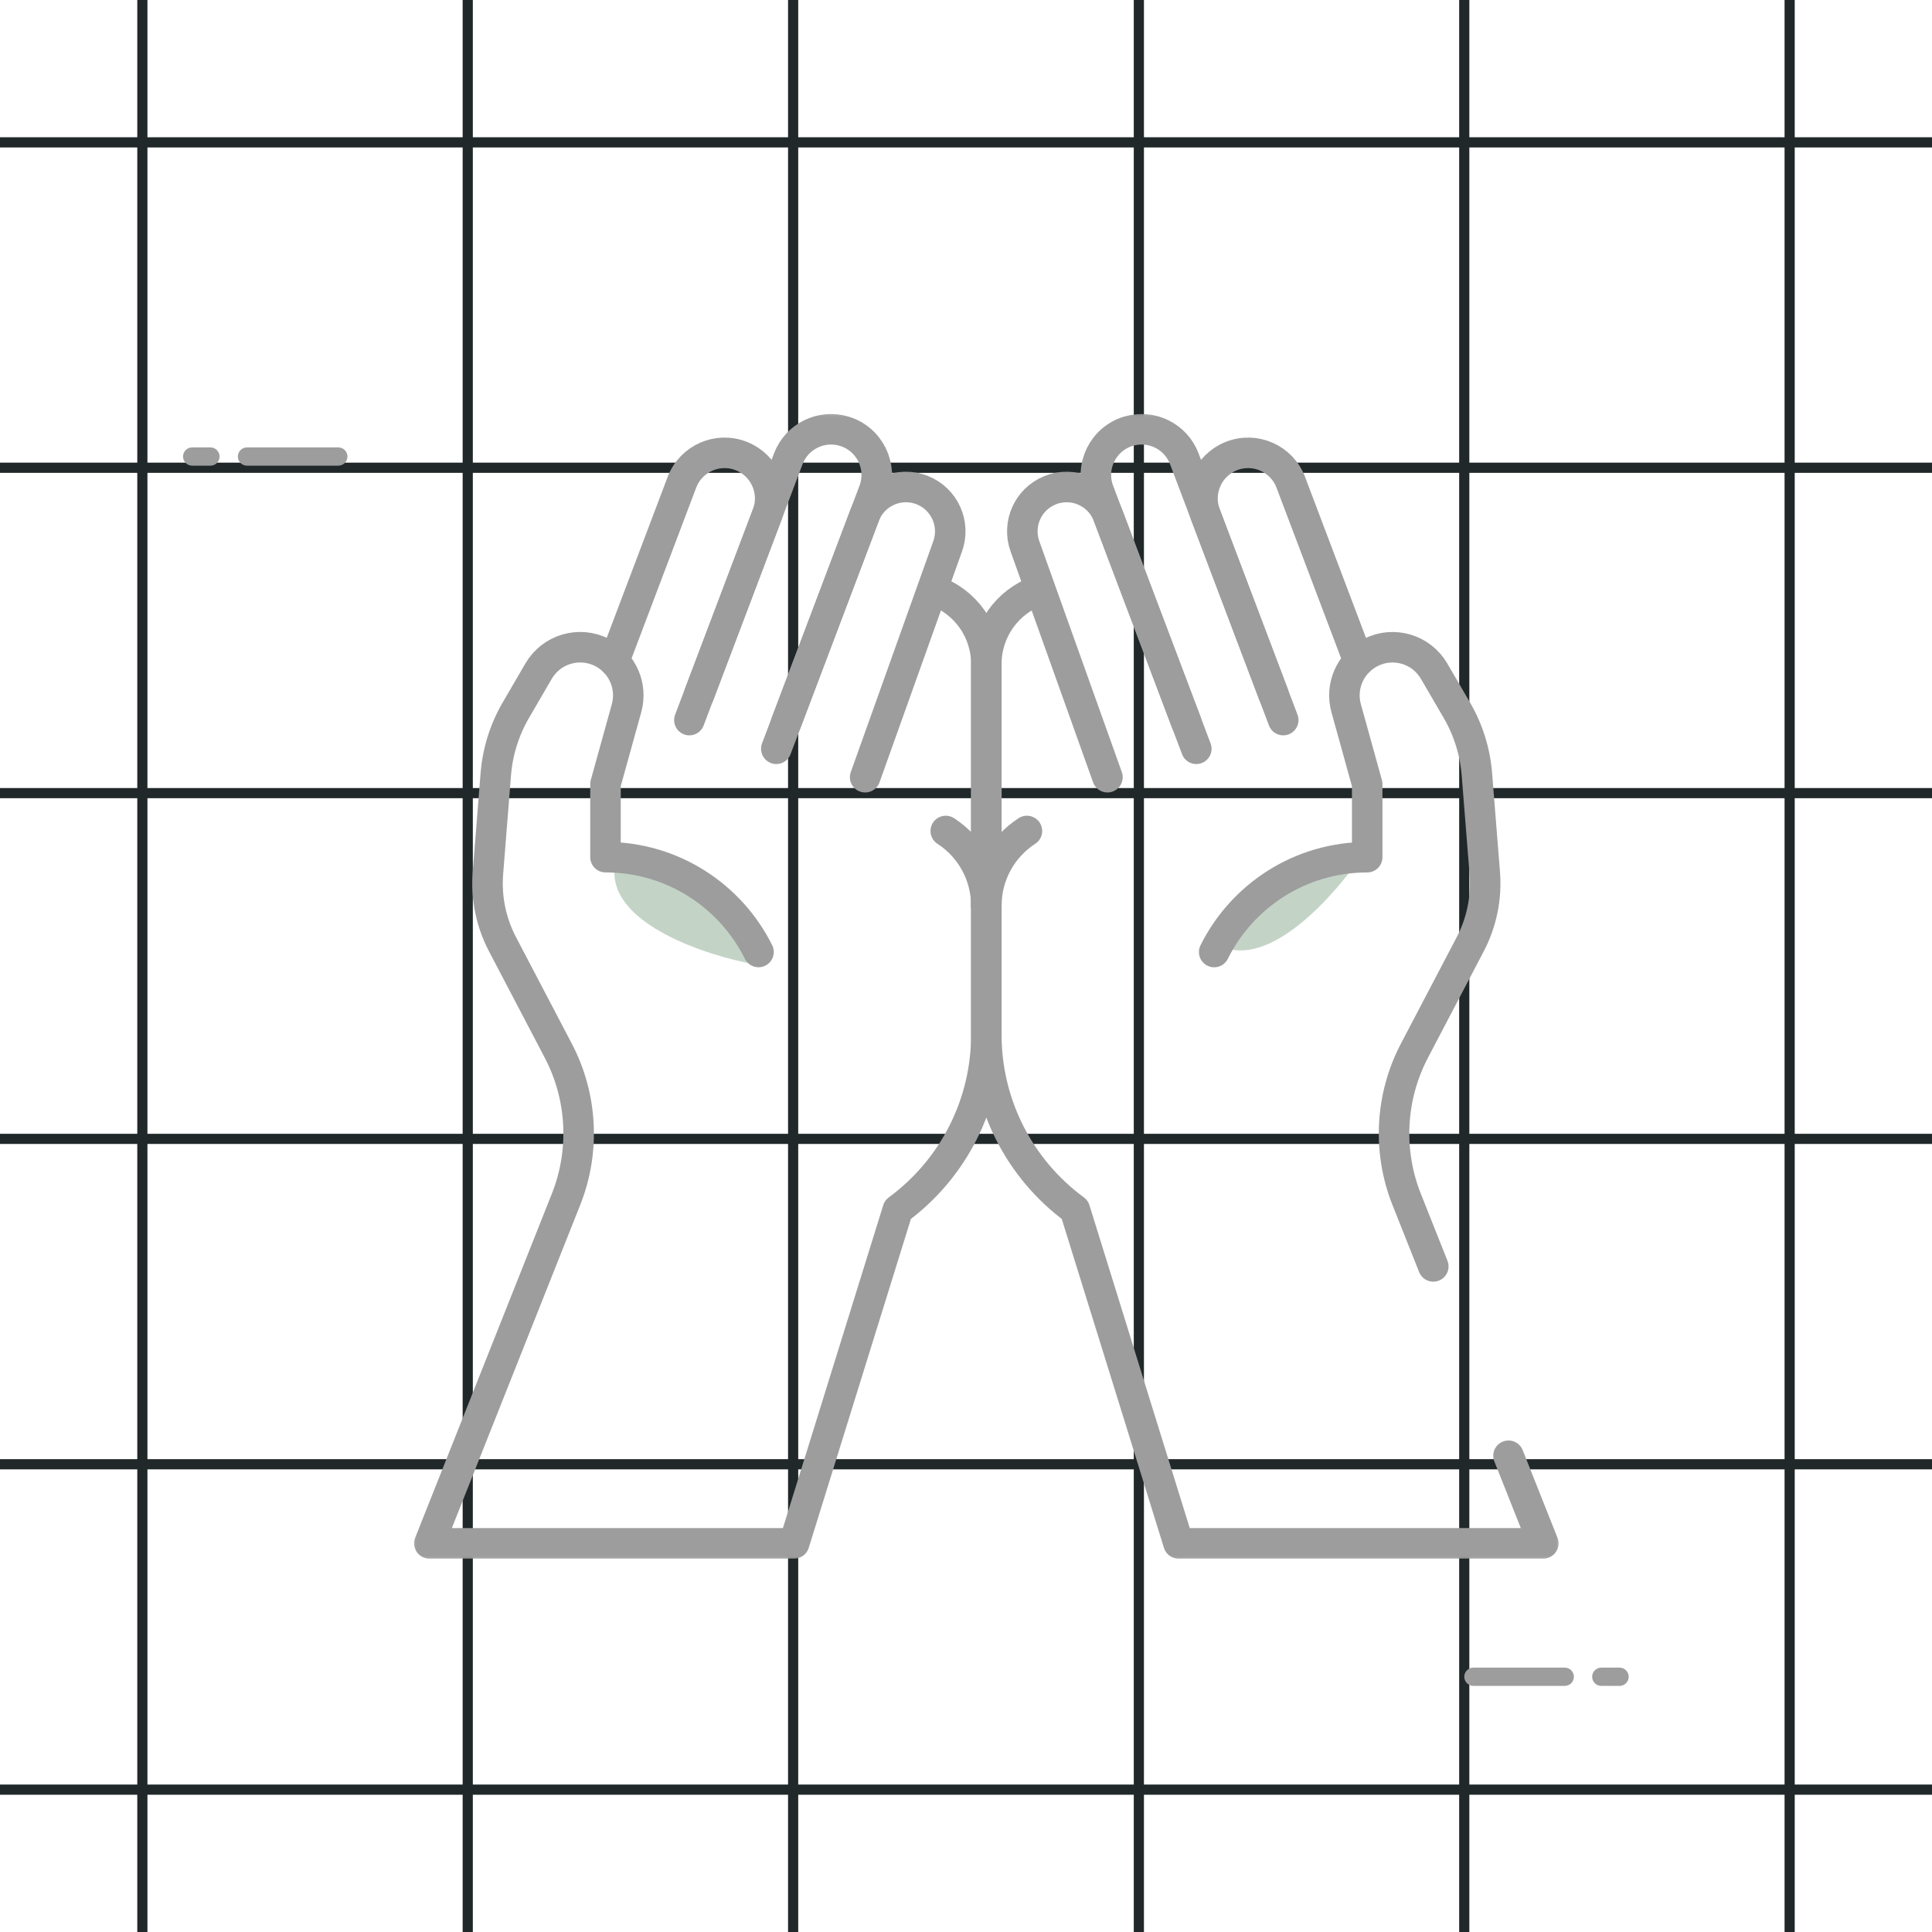
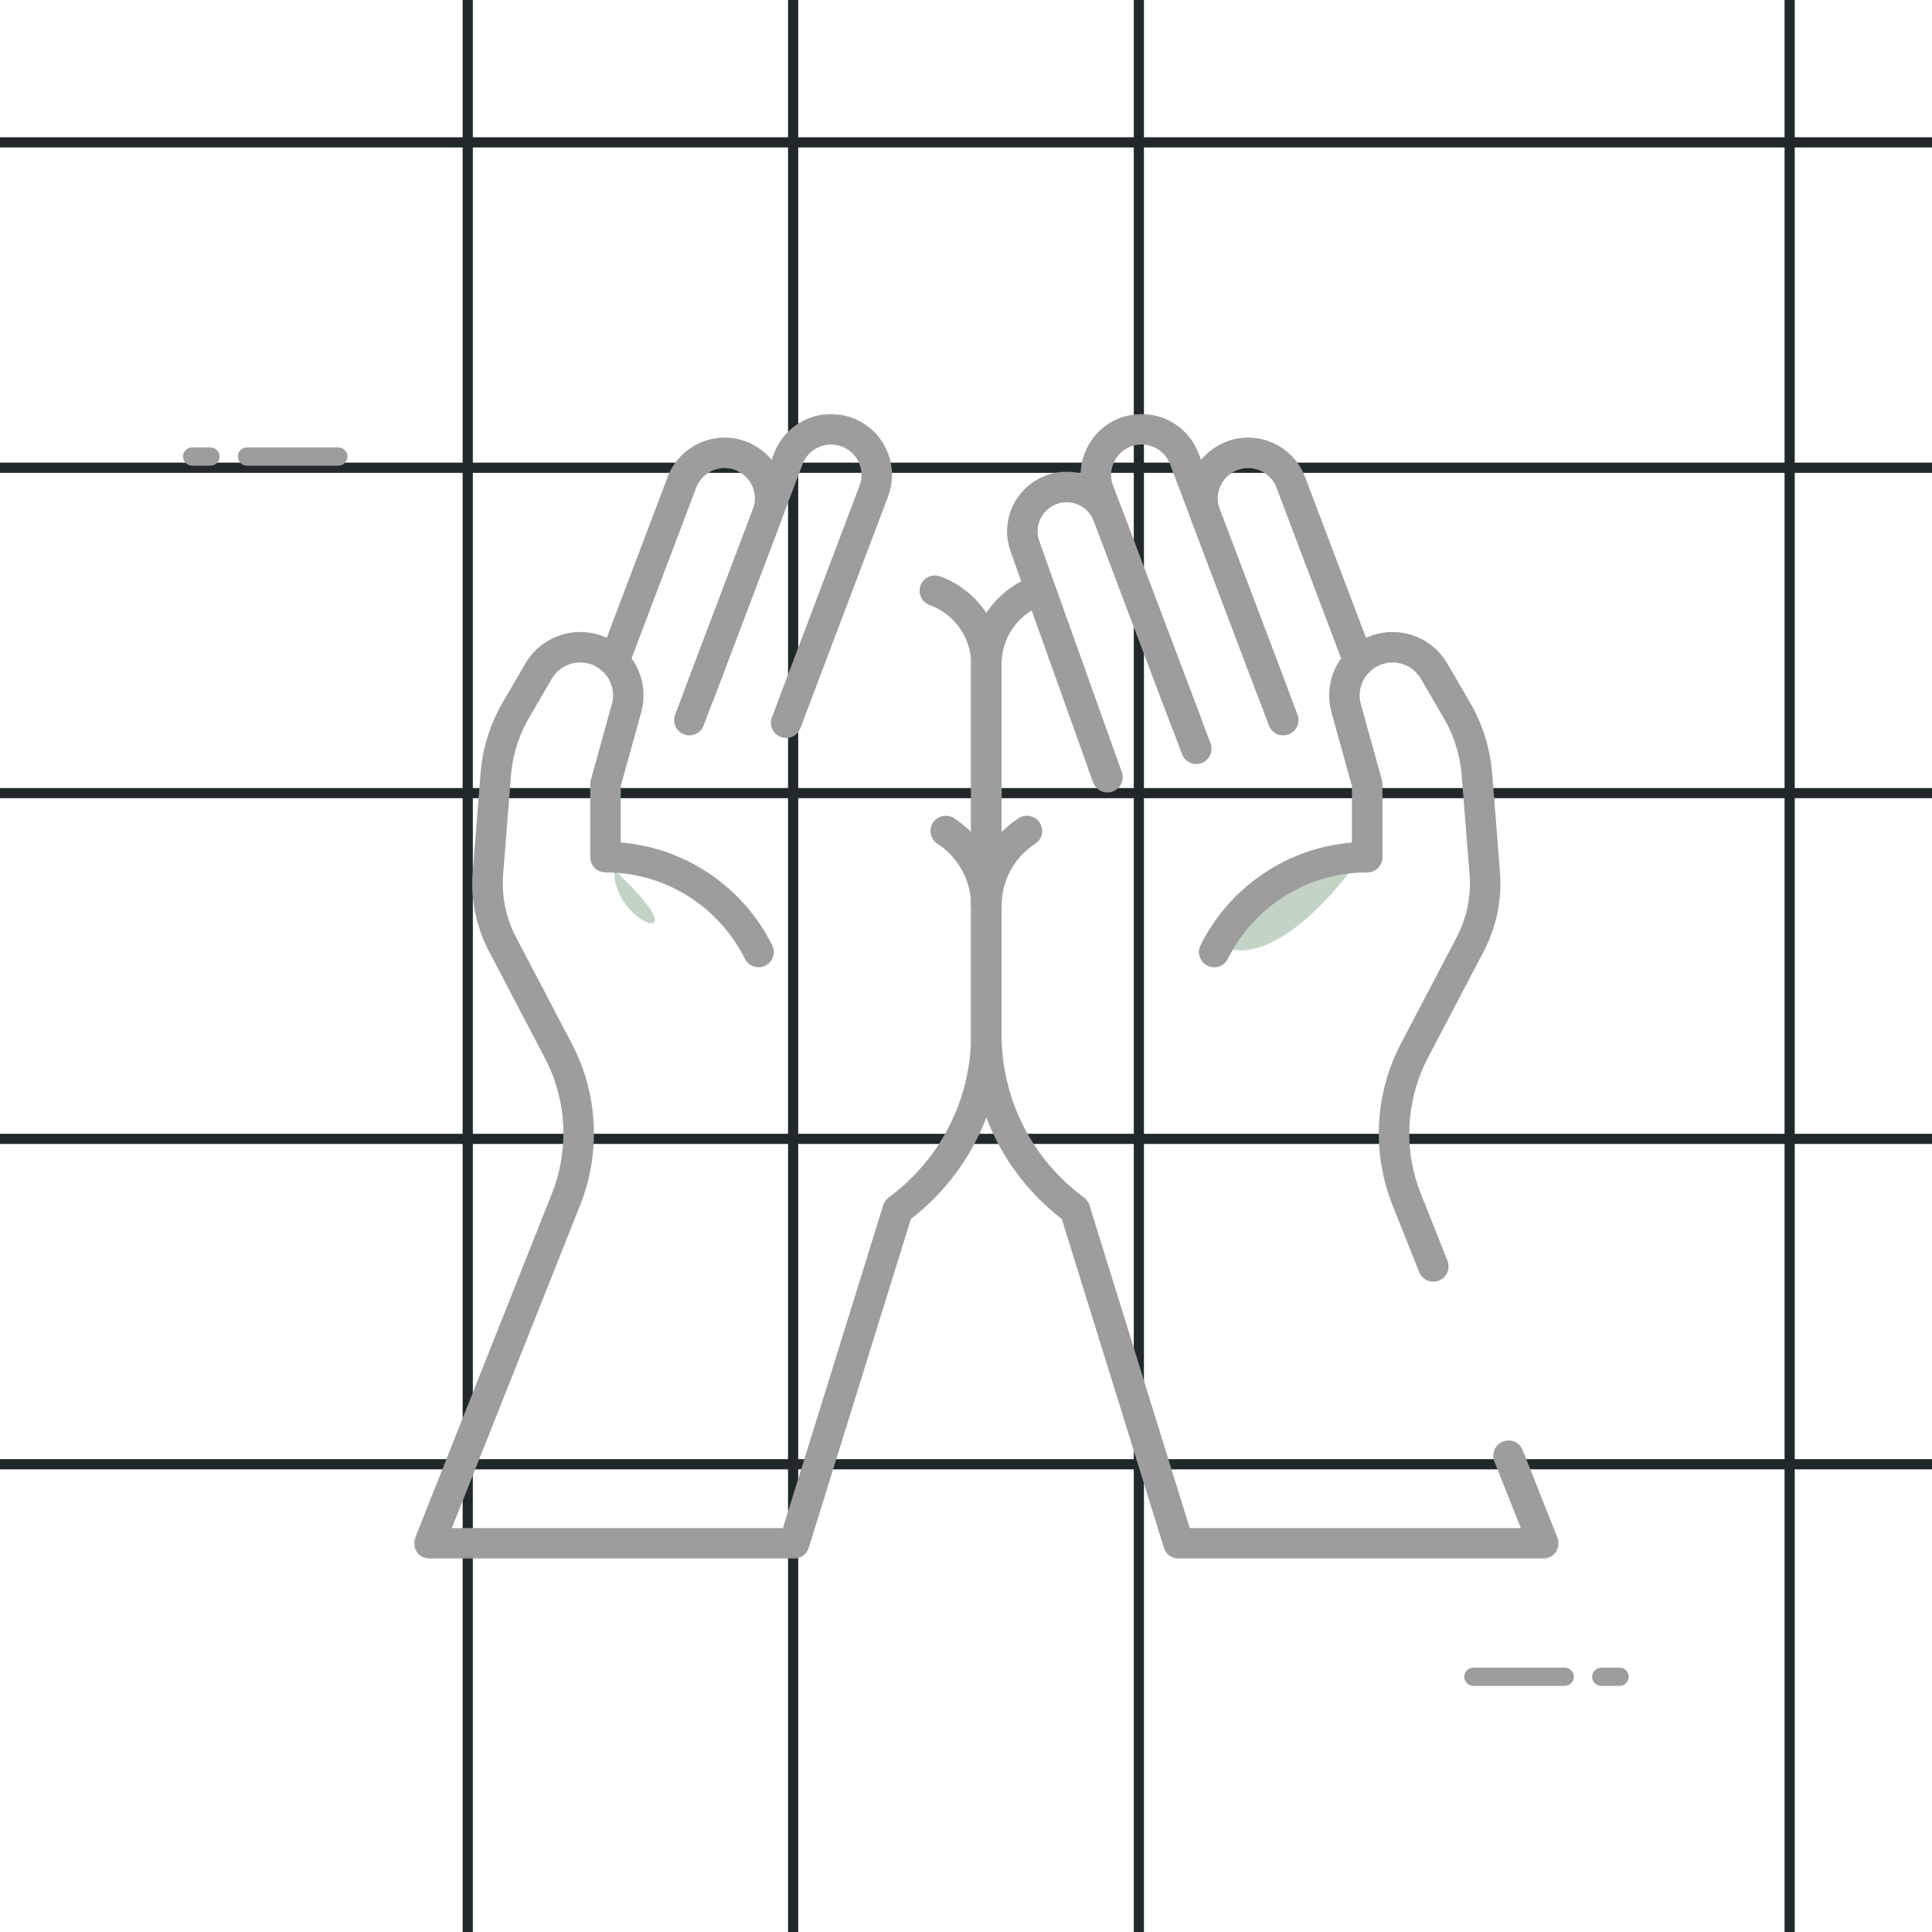
<svg xmlns="http://www.w3.org/2000/svg" width="95" height="95" viewBox="0 0 95 95" fill="none">
-   <path d="M7 0C7 2.987 7 64.578 7 95" stroke="#212829" stroke-width="0.5" />
  <path d="M95 7C92.013 7 30.422 7 -8.64267e-07 7" stroke="#212829" stroke-width="0.5" />
  <path d="M23 0C23 2.987 23 64.578 23 95" stroke="#212829" stroke-width="0.5" />
  <path d="M95 23C92.013 23 30.422 23 -8.64267e-07 23" stroke="#212829" stroke-width="0.5" />
  <path d="M39 0C39 2.987 39 64.578 39 95" stroke="#212829" stroke-width="0.5" />
  <path d="M95 39C92.013 39 30.422 39 -8.64267e-07 39" stroke="#212829" stroke-width="0.5" />
  <path d="M56 0C56 2.987 56 64.578 56 95" stroke="#212829" stroke-width="0.5" />
  <path d="M95 56C92.013 56 30.422 56 -8.64267e-07 56" stroke="#212829" stroke-width="0.5" />
-   <path d="M72 0C72 2.987 72 64.578 72 95" stroke="#212829" stroke-width="0.5" />
  <path d="M95 72C92.013 72 30.422 72 -8.64267e-07 72" stroke="#212829" stroke-width="0.5" />
  <path d="M88 0C88 2.987 88 64.578 88 95" stroke="#212829" stroke-width="0.5" />
-   <path d="M95 88C92.013 88 30.422 88 -8.64267e-07 88" stroke="#212829" stroke-width="0.5" />
  <path d="M60 46.5C60.667 45 63 42 67 42C65.667 44 62.4 47.7 60 46.5Z" fill="#C3D4C7" />
-   <path d="M30.215 42.789C31.856 42.804 35.537 43.753 37.127 47.423C34.762 46.995 30.068 45.468 30.215 42.789Z" fill="#C3D4C7" />
+   <path d="M30.215 42.789C34.762 46.995 30.068 45.468 30.215 42.789Z" fill="#C3D4C7" />
  <mask id="mask0_1639_3060" style="mask-type:luminance" maskUnits="userSpaceOnUse" x="20" y="20" width="57" height="57">
    <path d="M76.25 76.25V20.75H20.75V76.25H76.25Z" fill="white" stroke="white" stroke-width="1.5" />
  </mask>
  <g mask="url(#mask0_1639_3060)">
    <path d="M51.032 29.047C49.513 29.592 48.5 31.032 48.5 32.646V50.885C48.5 54.28 50.116 57.473 52.853 59.483L57.95 75.889H75.886L74.176 71.582" stroke="#9D9D9D" stroke-width="1.5" stroke-miterlimit="10" stroke-linecap="round" stroke-linejoin="round" />
    <path d="M54.456 38.217L50.397 26.86C50.003 25.757 50.551 24.54 51.638 24.104C52.771 23.649 54.056 24.214 54.488 25.355L58.825 36.819" stroke="#9D9D9D" stroke-width="1.5" stroke-miterlimit="10" stroke-linecap="round" stroke-linejoin="round" />
    <path d="M62.619 34.139L59.275 25.305C58.842 24.162 59.404 22.884 60.538 22.429C61.703 21.961 63.026 22.542 63.47 23.716L66.802 32.516" stroke="#9D9D9D" stroke-width="1.5" stroke-miterlimit="10" stroke-linecap="round" stroke-linejoin="round" />
    <path d="M58.34 35.537L54.033 24.15C53.572 22.933 54.239 21.581 55.484 21.205C56.615 20.863 57.817 21.455 58.235 22.56L63.099 35.408" stroke="#9D9D9D" stroke-width="1.5" stroke-miterlimit="10" stroke-linecap="round" stroke-linejoin="round" />
    <path d="M59.703 46.813C61.079 44.049 63.932 42.15 67.228 42.15V38.556L66.193 34.824C65.892 33.738 66.399 32.59 67.406 32.081C68.523 31.516 69.887 31.919 70.517 33.001L71.633 34.917C72.196 35.882 72.534 36.961 72.622 38.074L73.009 42.929C73.105 44.141 72.857 45.355 72.293 46.432L69.549 51.667C68.364 53.93 68.224 56.598 69.167 58.973L70.478 62.272" stroke="#9D9D9D" stroke-width="1.5" stroke-miterlimit="10" stroke-linecap="round" stroke-linejoin="round" />
    <path d="M50.496 40.861C49.252 41.667 48.5 43.05 48.5 44.533" stroke="#9D9D9D" stroke-width="1.5" stroke-miterlimit="10" stroke-linecap="round" stroke-linejoin="round" />
    <path d="M45.968 29.047C47.487 29.592 48.5 31.032 48.5 32.646V50.885C48.5 54.28 46.883 57.473 44.147 59.483L39.05 75.889H21.113L27.834 58.971C28.777 56.596 28.638 53.928 27.452 51.665L24.709 46.43C24.144 45.353 23.896 44.139 23.993 42.927L24.379 38.073C24.468 36.959 24.806 35.88 25.368 34.916L26.484 33C27.114 31.918 28.478 31.515 29.596 32.079C30.602 32.588 31.109 33.736 30.808 34.823L29.773 38.555V42.148C33.07 42.148 35.923 44.047 37.298 46.811" stroke="#9D9D9D" stroke-width="1.5" stroke-miterlimit="10" stroke-linecap="round" stroke-linejoin="round" />
-     <path d="M42.541 38.217L46.599 26.86C46.993 25.757 46.445 24.54 45.358 24.104C44.225 23.649 42.941 24.214 42.509 25.355L38.172 36.819" stroke="#9D9D9D" stroke-width="1.5" stroke-miterlimit="10" stroke-linecap="round" stroke-linejoin="round" />
    <path d="M34.382 34.139L37.726 25.305C38.159 24.162 37.597 22.884 36.464 22.429C35.298 21.961 33.976 22.542 33.531 23.716L30.199 32.516" stroke="#9D9D9D" stroke-width="1.5" stroke-miterlimit="10" stroke-linecap="round" stroke-linejoin="round" />
    <path d="M38.657 35.537L42.965 24.15C43.425 22.933 42.759 21.581 41.513 21.205C40.383 20.863 39.181 21.455 38.762 22.56L33.898 35.408" stroke="#9D9D9D" stroke-width="1.5" stroke-miterlimit="10" stroke-linecap="round" stroke-linejoin="round" />
    <path d="M46.504 40.861C47.749 41.667 48.5 43.05 48.5 44.533" stroke="#9D9D9D" stroke-width="1.5" stroke-miterlimit="10" stroke-linecap="round" stroke-linejoin="round" />
  </g>
  <path d="M16.636 22.898H12.145C11.896 22.898 11.695 22.697 11.695 22.449C11.695 22.201 11.896 22 12.145 22H16.636C16.884 22 17.085 22.201 17.085 22.449C17.085 22.697 16.884 22.898 16.636 22.898Z" fill="#9D9D9D" />
  <path d="M10.348 22.898H9.449C9.201 22.898 9 22.697 9 22.449C9 22.201 9.201 22 9.449 22H10.348C10.595 22 10.797 22.201 10.797 22.449C10.797 22.697 10.595 22.898 10.348 22.898Z" fill="#9D9D9D" />
  <path d="M72.45 82.898H76.942C77.189 82.898 77.391 82.697 77.391 82.449C77.391 82.201 77.189 82 76.942 82H72.45C72.202 82 72.001 82.201 72.001 82.449C72.001 82.697 72.202 82.898 72.45 82.898Z" fill="#9D9D9D" />
  <path d="M78.739 82.898H79.637C79.885 82.898 80.086 82.697 80.086 82.449C80.086 82.201 79.885 82 79.637 82H78.739C78.49 82 78.289 82.201 78.289 82.449C78.289 82.697 78.49 82.898 78.739 82.898Z" fill="#9D9D9D" />
</svg>